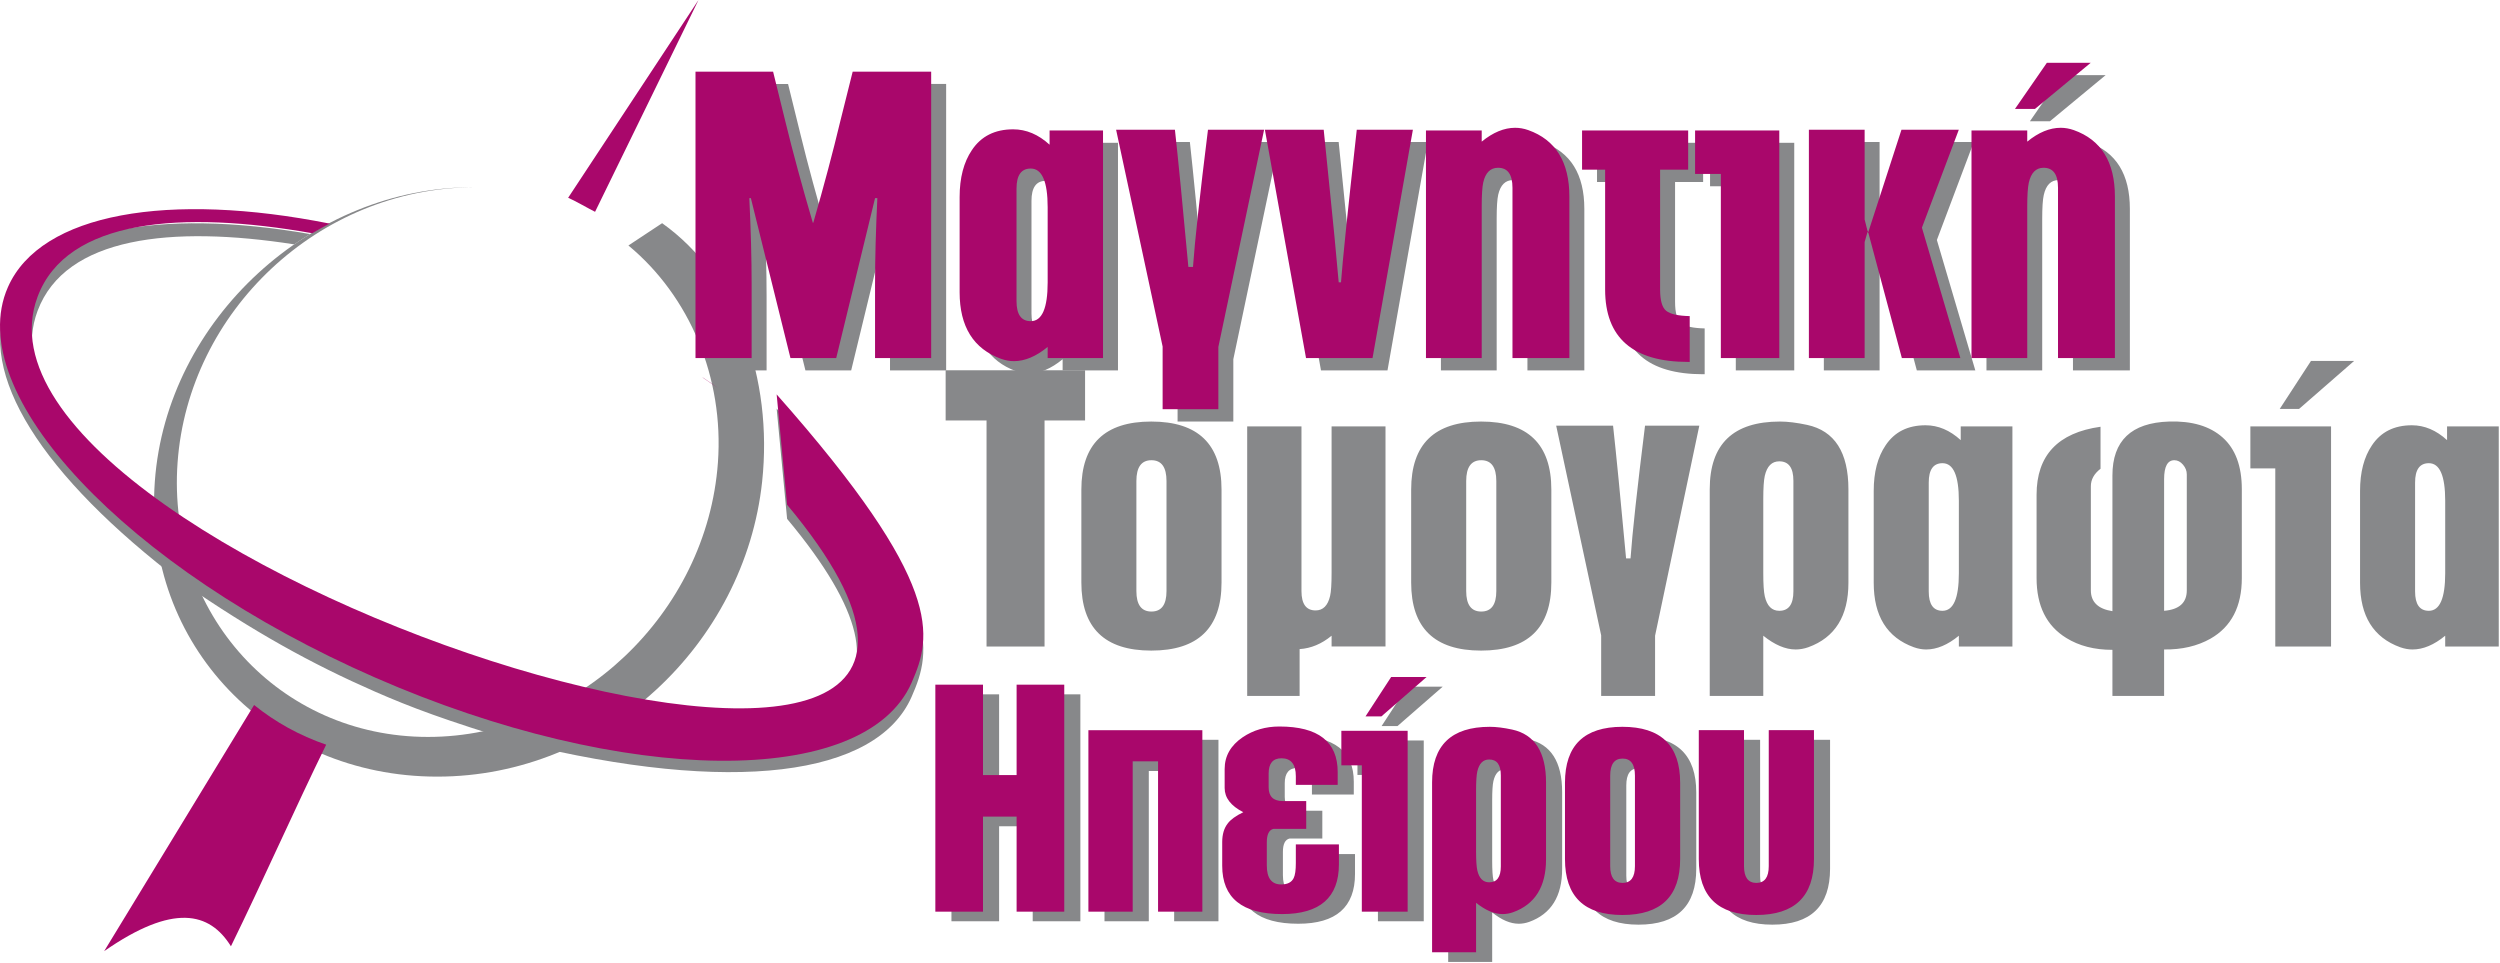
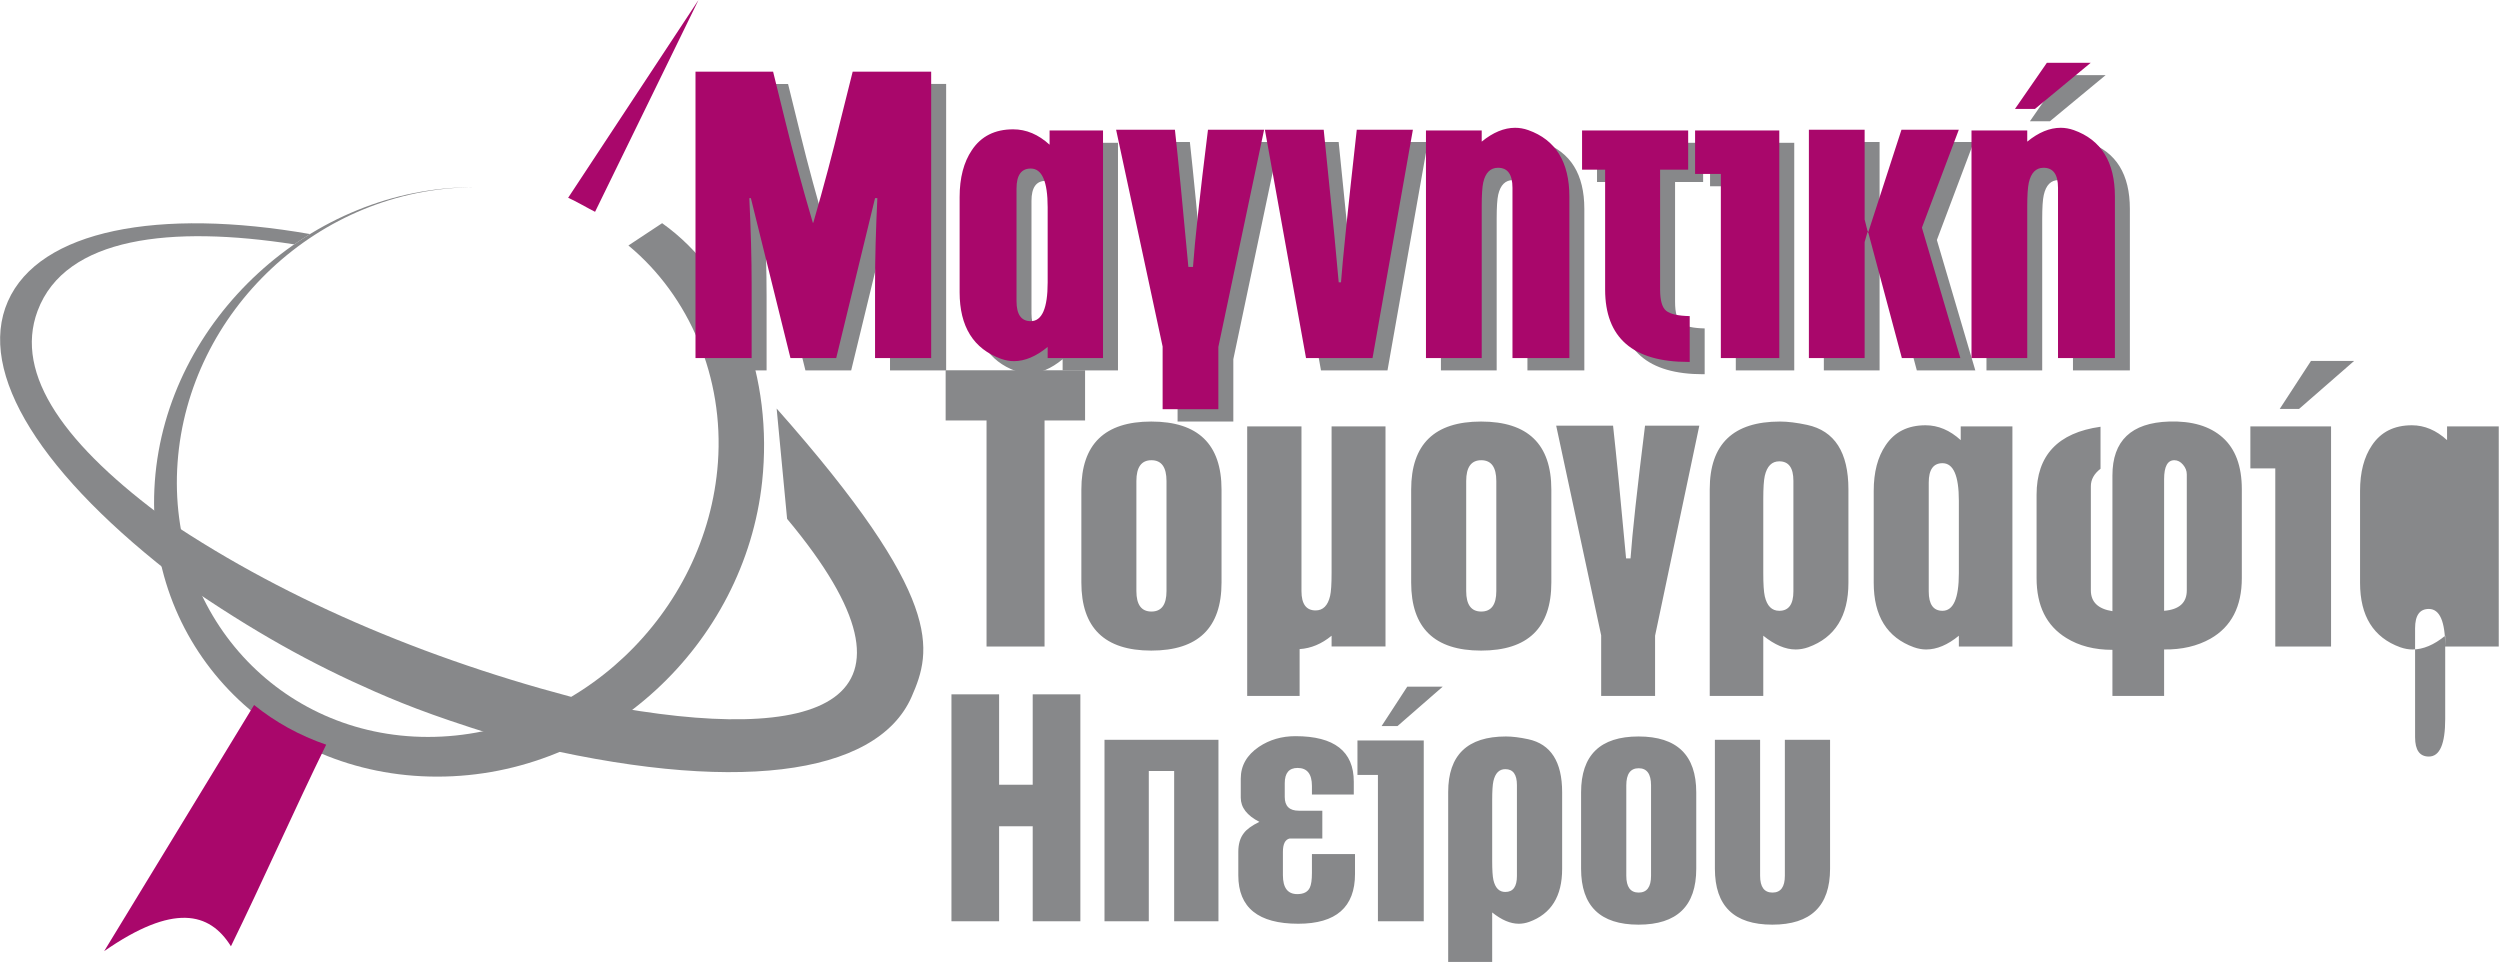
<svg xmlns="http://www.w3.org/2000/svg" xmlns:ns1="http://www.serif.com/" width="100%" height="100%" viewBox="0 0 1409 543" version="1.1" xml:space="preserve" style="fill-rule:evenodd;clip-rule:evenodd;stroke-linejoin:round;stroke-miterlimit:2;">
  <rect id="Inverted-Logo" ns1:id="Inverted Logo" x="0" y="0" width="1408.29" height="542.145" style="fill:none;" />
  <path d="M582.036,519.244l-0,-53.548l-18.941,-0l-0,53.548l-26.859,0l-0,-127.93l26.859,0l-0,50.964l18.941,0l-0,-50.964l26.859,0l-0,127.93l-26.859,0Zm79.719,0l-0,-84.714l-14.292,-0l-0,84.714l-24.966,0l-0,-102.276l64.224,0l-0,102.276l-24.966,0Zm69.905,1.378c-22.499,-0 -33.748,-9.097 -33.748,-27.262l0,-13.259c0,-4.391 1.032,-7.891 3.101,-10.531c1.605,-2.181 4.534,-4.305 8.779,-6.371c-7.001,-3.558 -10.501,-8.121 -10.501,-13.631l-0,-10.704c-0,-7.346 3.414,-13.316 10.214,-17.935c5.999,-4.017 12.857,-6.026 20.605,-6.026c21.924,-0 32.887,8.55 32.887,25.654l-0,7.231l-23.589,0l0,-4.82c0,-6.772 -2.697,-10.159 -8.093,-10.159c-4.821,-0 -7.231,2.87 -7.231,8.608l0,7.749c0,5.166 2.639,7.748 7.919,7.748l13.258,0l-0,15.669l-13.946,0c-3.902,0 -5.394,0 -4.477,0c-2.524,0.574 -3.788,3.098 -3.788,7.576l0,13.086c0,7.117 2.698,10.675 8.092,10.675c3.559,0 5.912,-1.206 7.06,-3.617c0.803,-1.606 1.206,-4.418 1.206,-8.435l0,-10.504l24.278,-0l-0,11.191c-0,18.712 -10.677,28.067 -32.026,28.067Zm55.957,-111.402l-8.954,0l14.465,-22.211l19.972,0l-25.483,22.211Zm-11.019,110.024l-0,-82.475l-11.536,0l0,-19.457l37.364,0l-0,101.932l-25.828,0Zm85.23,0.344c-1.951,0.69 -3.901,1.034 -5.853,1.034c-4.707,-0 -9.699,-2.125 -14.979,-6.37l-0,27.893l-24.796,-0l0,-95.733c0,-20.891 10.848,-31.336 32.544,-31.336c3.558,-0 7.748,0.514 12.568,1.548c12.743,2.756 19.113,12.713 19.113,29.844l-0,43.276c-0,15.41 -6.199,25.369 -18.597,29.844Zm-6.887,-77.108c0,-5.998 -2.18,-8.982 -6.544,-8.982c-3.443,0 -5.68,2.238 -6.713,6.744c-0.459,2.065 -0.688,5.624 -0.688,10.675l-0,34.349c-0,5.08 0.229,8.638 0.688,10.704c1.033,4.507 3.27,6.744 6.713,6.744c4.364,-0 6.544,-2.984 6.544,-8.981l0,-51.253Zm68.528,78.659c-21.58,0 -32.369,-10.504 -32.369,-31.51l-0,-43.046c-0,-21.006 10.789,-31.507 32.369,-31.507c21.695,-0 32.541,10.501 32.541,31.507l0,43.046c0,21.006 -10.846,31.51 -32.541,31.51Zm7.06,-78.516c-0,-6.427 -2.325,-9.641 -6.975,-9.641c-4.648,-0 -6.972,3.214 -6.972,9.641l-0,50.967c-0,6.311 2.324,9.469 6.972,9.469c4.65,0 6.975,-3.158 6.975,-9.469l-0,-50.967Zm68.354,78.516c-21.579,0 -32.368,-10.504 -32.368,-31.51l-0,-72.661l25.48,0l0,76.622c0,6.311 2.325,9.469 6.974,9.469c4.65,0 6.975,-3.158 6.975,-9.469l-0,-76.622l25.48,0l0,72.661c0,21.006 -10.845,31.51 -32.541,31.51" style="fill:#87888a;fill-rule:nonzero;" />
  <path d="M501.609,208.753l-0,-41.82c-0,-14.012 0.433,-30.118 1.3,-48.318l-1.3,0l-21.885,90.138l-25.784,0l-22.318,-90.138l-0.867,0c0.867,18.2 1.3,34.306 1.3,48.318l0,41.82l-31.633,0l-0,-161.427l43.731,0l6.934,28.17c4.19,17.189 9.354,36.186 15.457,56.985l0.288,-0.072c5.995,-20.837 11.053,-39.831 15.168,-57.057l7.006,-28.026l44.239,0l0,161.427l-31.636,0Zm97.289,0l0,-6.283c-6.501,5.344 -12.856,8.016 -19.068,8.016c-2.311,-0 -4.694,-0.433 -7.15,-1.3c-15.602,-5.634 -23.402,-18.164 -23.402,-37.558l-0,-53.591c-0,-10.87 2.313,-19.682 6.899,-26.472c5.2,-7.836 12.964,-11.736 23.291,-11.736c7.367,0 14.192,2.888 20.513,8.668l-0,-8.019l30.118,0l-0,128.275l-31.201,0Zm0,-84.937c0,-14.591 -3.177,-21.886 -9.534,-21.886c-5.344,-0 -8.017,3.756 -8.017,11.267l0,63.488c0,7.511 2.673,11.266 8.017,11.266c6.357,0 9.534,-7.294 9.534,-21.884l0,-42.251Zm96.204,78.654l0,35.101l-31.416,-0l-0,-35.319l-26.22,-122.207l33.152,0c1.879,17.045 4.405,42.83 7.585,77.354l2.6,0c1.011,-14.445 3.827,-40.23 8.45,-77.354l31.634,0l-25.785,122.425Zm86.889,6.283l-37.484,0l-23.187,-128.708l33.152,0l4.552,45.071c0.721,6.498 2.021,20.151 3.9,40.951l1.301,-0c0.867,-11.989 3.826,-40.664 8.882,-86.022l31.635,0l-22.751,128.708Zm110.94,0l-32.068,0l-0,-95.989c-0,-7.512 -2.709,-11.268 -8.126,-11.268c-4.296,0 -7.078,2.746 -8.343,8.234c-0.576,2.6 -0.866,7.08 -0.866,13.435l0,85.588l-31.418,0l-0,-128.275l31.418,0l0,6.285c6.357,-5.201 12.639,-7.8 18.85,-7.8c2.457,-0 4.913,0.433 7.368,1.3c15.458,5.488 23.185,17.984 23.185,37.486l-0,91.004Zm66.954,2.167c-31.202,0 -46.802,-13.615 -46.802,-40.807l0,-67.532l-13.001,-0l-0,-22.103l59.803,0l-0,22.103l-15.816,-0l-0,67.531c-0,6.212 1.154,10.219 3.466,12.026c2.311,1.84 6.716,2.817 13.217,2.96l0,25.822l-0.867,-0Zm18.417,-2.167l0,-103.791l-14.517,0l0,-24.484l47.454,0l0,128.275l-32.937,0Zm102.02,0l-19.177,-71.686l-1.806,6.286l0,65.4l-31.418,0l-0,-128.708l31.418,0l0,50.596l1.915,7.583l18.85,-58.179l32.322,0l-20.802,55.217l21.669,73.491l-32.971,0Zm75.006,-140.407l-11.267,-0l17.986,-26.003l24.7,0l-31.419,26.003Zm45.069,140.407l-32.067,0l-0,-95.989c-0,-7.512 -2.71,-11.268 -8.126,-11.268c-4.296,0 -7.077,2.818 -8.342,8.452c-0.578,2.6 -0.867,7.078 -0.867,13.435l-0,85.37l-31.418,0l-0,-128.275l31.418,0l-0,6.285c6.357,-5.201 12.639,-7.8 18.851,-7.8c2.456,-0 4.912,0.433 7.367,1.3c15.458,5.488 23.184,17.984 23.184,37.486l-0,91.004Z" style="fill:#87888a;fill-rule:nonzero;" />
  <path d="M266.944,105.546c-87.316,0.442 -160.721,69.923 -166.858,155.118c-6.136,85.19 57.26,154.671 141.131,154.671c83.866,-0 157.272,-69.481 163.408,-154.671c3.439,-47.732 -15.854,-93.651 -50.449,-122.306l19.002,-12.57c42.009,29.812 62.584,87.439 56.366,145.622c-9.779,91.535 -88.86,166.299 -183.119,166.299c-94.264,0 -165.764,-74.706 -159.166,-166.299c6.598,-91.598 88.861,-166.305 179.685,-165.864" style="fill:#87888a;" />
  <path d="M58.707,536.069l84.497,-138.735c11.938,9.632 25.604,17.234 40.63,22.363c-17.551,35.822 -36.129,77.802 -53.679,113.625c-12.057,-19.394 -32.514,-24.283 -71.448,2.747Zm261.5,-424.601l73.465,-111.468c-13.813,28.196 -44.477,91.181 -58.29,119.377c-3.015,-1.464 -12.026,-6.664 -15.175,-7.909" style="fill:#a9076b;" />
  <path d="M493.177,201.813l-0,-41.818c-0,-14.013 0.433,-30.119 1.3,-48.319l-1.3,0l-21.885,90.137l-25.785,0l-22.317,-90.137l-0.867,0c0.867,18.2 1.3,34.306 1.3,48.319l0,41.818l-31.634,0l-0,-161.426l43.732,0l6.933,28.17c4.19,17.189 9.354,36.185 15.458,56.985l0.288,-0.072c5.995,-20.837 11.052,-39.832 15.168,-57.057l7.006,-28.026l44.239,0l0,161.426l-31.636,0Zm97.288,0l0,-6.283c-6.5,5.345 -12.855,8.017 -19.068,8.017c-2.31,0 -4.693,-0.433 -7.15,-1.3c-15.601,-5.634 -23.401,-18.165 -23.401,-37.558l-0,-53.592c-0,-10.869 2.312,-19.68 6.898,-26.471c5.201,-7.835 12.964,-11.736 23.291,-11.736c7.368,0 14.193,2.888 20.513,8.667l-0,-8.017l30.119,-0l-0,128.273l-31.202,0Zm0,-84.937c0,-14.59 -3.176,-21.886 -9.534,-21.886c-5.344,0 -8.016,3.757 -8.016,11.268l0,63.488c0,7.511 2.672,11.266 8.016,11.266c6.358,-0 9.534,-7.294 9.534,-21.885l0,-42.251Zm96.205,78.654l0,35.102l-31.416,0l-0,-35.319l-26.22,-122.207l33.152,-0c1.879,17.046 4.405,42.83 7.585,77.354l2.6,-0c1.01,-14.445 3.826,-40.229 8.449,-77.354l31.635,-0l-25.785,122.424Zm86.888,6.283l-37.483,0l-23.187,-128.707l33.152,-0l4.552,45.071c0.721,6.498 2.021,20.15 3.9,40.95l1.3,0c0.867,-11.989 3.827,-40.663 8.883,-86.021l31.634,-0l-22.751,128.707Zm110.94,0l-32.067,0l-0,-95.989c-0,-7.511 -2.71,-11.267 -8.126,-11.267c-4.297,-0 -7.078,2.746 -8.343,8.234c-0.577,2.6 -0.867,7.08 -0.867,13.435l-0,85.587l-31.418,0l-0,-128.273l31.418,-0l-0,6.284c6.357,-5.2 12.64,-7.801 18.851,-7.801c2.457,0 4.913,0.434 7.368,1.3c15.458,5.488 23.184,17.984 23.184,37.486l-0,91.004Zm66.955,2.167c-31.202,0 -46.802,-13.615 -46.802,-40.806l0,-67.533l-13.001,-0l-0,-22.101l59.803,-0l-0,22.101l-15.817,-0l-0,67.533c-0,6.21 1.154,10.218 3.467,12.025c2.311,1.841 6.716,2.816 13.217,2.959l-0,25.822l-0.867,0Zm18.417,-2.167l-0,-103.789l-14.517,0l0,-24.484l47.454,-0l-0,128.273l-32.937,0Zm102.02,0l-19.178,-71.685l-1.805,6.285l0,65.4l-31.418,0l-0,-128.707l31.418,-0l0,50.595l1.915,7.584l18.85,-58.179l32.322,-0l-20.802,55.217l21.669,73.49l-32.971,0Zm75.006,-140.406l-11.267,-0l17.985,-26.002l24.701,-0l-31.419,26.002Zm45.069,140.406l-32.068,0l-0,-95.989c-0,-7.511 -2.709,-11.267 -8.125,-11.267c-4.297,-0 -7.078,2.818 -8.343,8.451c-0.577,2.601 -0.867,7.078 -0.867,13.435l0,85.37l-31.419,0l0,-128.273l31.419,-0l0,6.284c6.357,-5.2 12.64,-7.801 18.851,-7.801c2.457,0 4.913,0.434 7.368,1.3c15.456,5.488 23.184,17.984 23.184,37.486l-0,91.004Z" style="fill:#a9076b;fill-rule:nonzero;" />
-   <path d="M572.958,513.798l0,-53.548l-18.939,-0l-0,53.548l-26.859,0l-0,-127.93l26.859,0l-0,50.964l18.939,0l0,-50.964l26.86,0l-0,127.93l-26.86,0Zm79.72,0l-0,-84.713l-14.291,-0l-0,84.713l-24.967,0l-0,-102.276l64.225,0l-0,102.276l-24.967,0Zm69.905,1.378c-22.499,-0 -33.747,-9.097 -33.747,-27.262l0,-13.26c0,-4.39 1.032,-7.89 3.1,-10.53c1.605,-2.181 4.534,-4.305 8.78,-6.371c-7.002,-3.559 -10.501,-8.121 -10.501,-13.631l-0,-10.704c-0,-7.346 3.413,-13.315 10.213,-17.935c6,-4.017 12.858,-6.026 20.606,-6.026c21.923,-0 32.886,8.55 32.886,25.654l-0,7.231l-23.589,0l-0,-4.82c-0,-6.772 -2.697,-10.159 -8.092,-10.159c-4.822,-0 -7.231,2.87 -7.231,8.609l0,7.748c0,5.166 2.639,7.748 7.919,7.748l13.258,-0l-0,15.669l-13.946,0c-3.902,0 -5.395,0 -4.478,0c-2.524,0.574 -3.787,3.098 -3.787,7.576l0,13.086c0,7.117 2.698,10.675 8.092,10.675c3.559,0 5.911,-1.206 7.06,-3.616c0.803,-1.607 1.205,-4.419 1.205,-8.436l-0,-10.505l24.279,0l-0,11.193c-0,18.711 -10.677,28.066 -32.027,28.066Zm55.957,-111.402l-8.953,0l14.465,-22.211l19.972,-0l-25.484,22.211Zm-11.018,110.024l-0,-82.475l-11.537,0l0,-19.457l37.364,0l-0,101.932l-25.827,0Zm85.23,0.344c-1.951,0.69 -3.903,1.034 -5.853,1.034c-4.707,-0 -9.7,-2.124 -14.98,-6.37l0,27.893l-24.796,-0l0,-95.732c0,-20.892 10.848,-31.338 32.545,-31.338c3.557,0 7.747,0.515 12.567,1.549c12.742,2.756 19.113,12.714 19.113,29.844l0,43.275c0,15.411 -6.2,25.37 -18.596,29.845Zm-6.887,-77.107c-0,-6 -2.181,-8.982 -6.544,-8.982c-3.443,-0 -5.68,2.237 -6.714,6.743c-0.458,2.066 -0.688,5.624 -0.688,10.675l0,34.35c0,5.079 0.23,8.637 0.688,10.703c1.034,4.507 3.271,6.744 6.714,6.744c4.363,-0 6.544,-2.984 6.544,-8.981l-0,-51.252Zm68.527,78.658c-21.579,0 -32.369,-10.504 -32.369,-31.51l0,-43.046c0,-21.005 10.79,-31.508 32.369,-31.508c21.695,0 32.541,10.503 32.541,31.508l0,43.046c0,21.006 -10.846,31.51 -32.541,31.51Zm7.06,-78.516c0,-6.427 -2.324,-9.641 -6.975,-9.641c-4.648,-0 -6.973,3.214 -6.973,9.641l0,50.967c0,6.311 2.325,9.469 6.973,9.469c4.651,0 6.975,-3.158 6.975,-9.469l0,-50.967Zm68.355,78.516c-21.58,0 -32.37,-10.504 -32.37,-31.51l0,-72.661l25.482,0l0,76.622c0,6.311 2.325,9.469 6.973,9.469c4.65,0 6.975,-3.158 6.975,-9.469l-0,-76.622l25.481,0l0,72.661c0,21.006 -10.846,31.51 -32.541,31.51" style="fill:#a9076b;fill-rule:nonzero;" />
-   <path d="M588.707,236.956l-0,127.411l-32.69,0l0,-127.411l-23.052,0l0,-28.29l78.585,0l-0,28.29l-22.843,0Zm60.143,129.716c-26.264,0 -39.395,-12.783 -39.395,-38.348l-0,-52.39c-0,-25.567 13.131,-38.348 39.395,-38.348c26.405,-0 39.606,12.781 39.606,38.348l0,52.39c0,25.565 -13.201,38.348 -39.606,38.348Zm8.592,-95.558c-0,-7.823 -2.828,-11.735 -8.487,-11.735c-5.657,0 -8.487,3.912 -8.487,11.735l0,62.03c0,7.683 2.83,11.525 8.487,11.525c5.659,0 8.487,-3.842 8.487,-11.525l-0,-62.03Zm93.042,93.253l0,-6.077c-5.587,4.61 -11.593,7.125 -18.02,7.545l0,26.404l-29.549,-0l-0,-151.931l30.596,0l0,92.836c0,7.263 2.655,10.896 7.965,10.896c4.19,0 6.914,-2.725 8.171,-8.172c0.56,-2.375 0.837,-6.707 0.837,-12.994l0,-82.566l30.388,0l-0,124.059l-30.388,0Zm84.244,2.305c-26.264,0 -39.396,-12.783 -39.396,-38.348l0,-52.39c0,-25.567 13.132,-38.348 39.396,-38.348c26.405,-0 39.606,12.781 39.606,38.348l-0,52.39c-0,25.565 -13.201,38.348 -39.606,38.348Zm8.592,-95.558c-0,-7.823 -2.828,-11.735 -8.487,-11.735c-5.657,0 -8.486,3.912 -8.486,11.735l-0,62.03c-0,7.683 2.829,11.525 8.486,11.525c5.659,0 8.487,-3.842 8.487,-11.525l-0,-62.03Zm89.481,87.176l-0,33.949l-30.385,-0l0,-34.158l-25.358,-118.19l32.062,-0c1.818,16.485 4.263,41.423 7.335,74.811l2.515,0c0.977,-13.97 3.702,-38.908 8.173,-74.811l30.595,-0l-24.937,118.399Zm86.338,6.497c-2.375,0.838 -4.75,1.258 -7.125,1.258c-5.728,-0 -11.806,-2.585 -18.233,-7.755l0,33.949l-30.176,-0l-0,-116.515c-0,-25.427 13.203,-38.138 39.607,-38.138c4.33,-0 9.43,0.627 15.297,1.885c15.508,3.352 23.262,15.473 23.262,36.323l-0,52.67c-0,18.755 -7.544,30.874 -22.632,36.323Zm-8.382,-93.847c0,-7.299 -2.655,-10.932 -7.964,-10.932c-4.192,0 -6.914,2.723 -8.172,8.207c-0.56,2.515 -0.84,6.847 -0.84,12.993l0,41.806c0,6.182 0.28,10.514 0.84,13.029c1.258,5.482 3.98,8.206 8.172,8.206c5.309,0 7.964,-3.632 7.964,-10.931l0,-62.378Zm93.253,93.427l-0,-6.077c-6.287,5.17 -12.434,7.755 -18.441,7.755c-2.235,-0 -4.54,-0.42 -6.914,-1.258c-15.089,-5.449 -22.633,-17.568 -22.633,-36.323l0,-51.832c0,-10.512 2.235,-19.034 6.67,-25.6c5.029,-7.579 12.538,-11.351 22.527,-11.351c7.126,-0 13.727,2.794 19.838,8.381l-0,-7.754l29.13,0l-0,124.059l-30.177,0Zm-0,-82.146c-0,-14.11 -3.073,-21.165 -9.22,-21.165c-5.169,-0 -7.753,3.632 -7.753,10.897l-0,61.4c-0,7.264 2.584,10.896 7.753,10.896c6.147,0 9.22,-7.054 9.22,-21.165l-0,-40.863Zm115.677,83.824l0,26.194l-29.129,-0l-0,-25.987c-10.162,0 -18.826,-2.235 -26.021,-6.705c-11.14,-6.845 -16.727,-18.092 -16.727,-33.738l-0,-46.94c-0,-22.215 12.013,-34.997 36.043,-38.351l0,23.68c-3.632,2.795 -5.449,6.077 -5.449,9.849l0,58.677c0,6.566 4.052,10.478 12.154,11.735l-0,-76.488c-0,-19.558 10.618,-29.688 31.853,-30.385c12.992,-0.42 23.086,2.584 30.282,9.009c7.195,6.427 10.791,16.136 10.791,29.129l0,50.085c0,16.066 -5.901,27.452 -17.672,34.158c-7.44,4.19 -16.171,6.217 -26.125,6.078Zm12.784,-98.703c-0,-1.956 -0.7,-3.771 -2.132,-5.449c-1.431,-1.677 -3.038,-2.514 -4.89,-2.514c-3.842,0 -5.762,3.562 -5.762,10.689l0,74.181c8.522,-0.697 12.784,-4.539 12.784,-11.525l-0,-65.382Zm63.286,-36.883l-10.897,0l17.603,-27.032l24.308,-0l-31.014,27.032Zm-13.411,133.908l-0,-100.379l-14.042,0l0,-23.68l45.475,0l0,124.059l-31.433,0Zm95.767,0l0,-6.077c-6.287,5.17 -12.434,7.755 -18.441,7.755c-2.235,-0 -4.54,-0.42 -6.915,-1.258c-15.088,-5.449 -22.632,-17.568 -22.632,-36.323l0,-51.832c0,-10.512 2.235,-19.034 6.67,-25.6c5.029,-7.579 12.538,-11.351 22.527,-11.351c7.126,-0 13.726,2.794 19.838,8.381l0,-7.754l29.13,0l-0,124.059l-30.177,0Zm0,-82.146c0,-14.11 -3.073,-21.165 -9.22,-21.165c-5.169,-0 -7.754,3.632 -7.754,10.897l0,61.4c0,7.264 2.585,10.896 7.754,10.896c6.147,0 9.22,-7.054 9.22,-21.165l0,-40.863Z" style="fill:#87888a;fill-rule:nonzero;" />
+   <path d="M588.707,236.956l-0,127.411l-32.69,0l0,-127.411l-23.052,0l0,-28.29l78.585,0l-0,28.29l-22.843,0Zm60.143,129.716c-26.264,0 -39.395,-12.783 -39.395,-38.348l-0,-52.39c-0,-25.567 13.131,-38.348 39.395,-38.348c26.405,-0 39.606,12.781 39.606,38.348l0,52.39c0,25.565 -13.201,38.348 -39.606,38.348Zm8.592,-95.558c-0,-7.823 -2.828,-11.735 -8.487,-11.735c-5.657,0 -8.487,3.912 -8.487,11.735l0,62.03c0,7.683 2.83,11.525 8.487,11.525c5.659,0 8.487,-3.842 8.487,-11.525l-0,-62.03Zm93.042,93.253l0,-6.077c-5.587,4.61 -11.593,7.125 -18.02,7.545l0,26.404l-29.549,-0l-0,-151.931l30.596,0l0,92.836c0,7.263 2.655,10.896 7.965,10.896c4.19,0 6.914,-2.725 8.171,-8.172c0.56,-2.375 0.837,-6.707 0.837,-12.994l0,-82.566l30.388,0l-0,124.059l-30.388,0Zm84.244,2.305c-26.264,0 -39.396,-12.783 -39.396,-38.348l0,-52.39c0,-25.567 13.132,-38.348 39.396,-38.348c26.405,-0 39.606,12.781 39.606,38.348l-0,52.39c-0,25.565 -13.201,38.348 -39.606,38.348Zm8.592,-95.558c-0,-7.823 -2.828,-11.735 -8.487,-11.735c-5.657,0 -8.486,3.912 -8.486,11.735l-0,62.03c-0,7.683 2.829,11.525 8.486,11.525c5.659,0 8.487,-3.842 8.487,-11.525l-0,-62.03Zm89.481,87.176l-0,33.949l-30.385,-0l0,-34.158l-25.358,-118.19l32.062,-0c1.818,16.485 4.263,41.423 7.335,74.811l2.515,0c0.977,-13.97 3.702,-38.908 8.173,-74.811l30.595,-0l-24.937,118.399Zm86.338,6.497c-2.375,0.838 -4.75,1.258 -7.125,1.258c-5.728,-0 -11.806,-2.585 -18.233,-7.755l0,33.949l-30.176,-0l-0,-116.515c-0,-25.427 13.203,-38.138 39.607,-38.138c4.33,-0 9.43,0.627 15.297,1.885c15.508,3.352 23.262,15.473 23.262,36.323l-0,52.67c-0,18.755 -7.544,30.874 -22.632,36.323Zm-8.382,-93.847c0,-7.299 -2.655,-10.932 -7.964,-10.932c-4.192,0 -6.914,2.723 -8.172,8.207c-0.56,2.515 -0.84,6.847 -0.84,12.993l0,41.806c0,6.182 0.28,10.514 0.84,13.029c1.258,5.482 3.98,8.206 8.172,8.206c5.309,0 7.964,-3.632 7.964,-10.931l0,-62.378Zm93.253,93.427l-0,-6.077c-6.287,5.17 -12.434,7.755 -18.441,7.755c-2.235,-0 -4.54,-0.42 -6.914,-1.258c-15.089,-5.449 -22.633,-17.568 -22.633,-36.323l0,-51.832c0,-10.512 2.235,-19.034 6.67,-25.6c5.029,-7.579 12.538,-11.351 22.527,-11.351c7.126,-0 13.727,2.794 19.838,8.381l-0,-7.754l29.13,0l-0,124.059l-30.177,0Zm-0,-82.146c-0,-14.11 -3.073,-21.165 -9.22,-21.165c-5.169,-0 -7.753,3.632 -7.753,10.897l-0,61.4c-0,7.264 2.584,10.896 7.753,10.896c6.147,0 9.22,-7.054 9.22,-21.165l-0,-40.863Zm115.677,83.824l0,26.194l-29.129,-0l-0,-25.987c-10.162,0 -18.826,-2.235 -26.021,-6.705c-11.14,-6.845 -16.727,-18.092 -16.727,-33.738l-0,-46.94c-0,-22.215 12.013,-34.997 36.043,-38.351l0,23.68c-3.632,2.795 -5.449,6.077 -5.449,9.849l0,58.677c0,6.566 4.052,10.478 12.154,11.735l-0,-76.488c-0,-19.558 10.618,-29.688 31.853,-30.385c12.992,-0.42 23.086,2.584 30.282,9.009c7.195,6.427 10.791,16.136 10.791,29.129l0,50.085c0,16.066 -5.901,27.452 -17.672,34.158c-7.44,4.19 -16.171,6.217 -26.125,6.078Zm12.784,-98.703c-0,-1.956 -0.7,-3.771 -2.132,-5.449c-1.431,-1.677 -3.038,-2.514 -4.89,-2.514c-3.842,0 -5.762,3.562 -5.762,10.689l0,74.181c8.522,-0.697 12.784,-4.539 12.784,-11.525l-0,-65.382Zm63.286,-36.883l-10.897,0l17.603,-27.032l24.308,-0l-31.014,27.032Zm-13.411,133.908l-0,-100.379l-14.042,0l0,-23.68l45.475,0l0,124.059l-31.433,0Zm95.767,0l0,-6.077c-6.287,5.17 -12.434,7.755 -18.441,7.755c-2.235,-0 -4.54,-0.42 -6.915,-1.258c-15.088,-5.449 -22.632,-17.568 -22.632,-36.323l0,-51.832c0,-10.512 2.235,-19.034 6.67,-25.6c5.029,-7.579 12.538,-11.351 22.527,-11.351c7.126,-0 13.726,2.794 19.838,8.381l0,-7.754l29.13,0l-0,124.059l-30.177,0Zc0,-14.11 -3.073,-21.165 -9.22,-21.165c-5.169,-0 -7.754,3.632 -7.754,10.897l0,61.4c0,7.264 2.585,10.896 7.754,10.896c6.147,0 9.22,-7.054 9.22,-21.165l0,-40.863Z" style="fill:#87888a;fill-rule:nonzero;" />
  <path d="M292.266,418.451c-40.955,-12.342 -60.874,-19.87 -80.882,-28.626c-35.822,-15.68 -68.547,-33.804 -108.559,-61.41c-79.82,-60.559 -116.049,-118.393 -98.378,-158.583c17.72,-40.297 85.231,-52.821 170.308,-37.908c-3.025,1.851 -5.996,3.788 -8.913,5.807c-69.014,-10.741 -129.005,-4.409 -144.653,37.461c-13.539,36.229 16.014,76.319 73.279,118.153c68.516,46.099 152.843,81.262 243.868,103.591c123.53,23.61 193.057,0.623 105.275,-104.501l-5.895,-62.186c94.938,107.219 87.612,136.214 76.051,162.5c-19.745,44.898 -101.28,55.329 -221.501,25.702" style="fill:#87888a;" />
-   <path d="M404.807,218.835c-2.855,-2.009 -5.766,-4.001 -8.731,-5.978c-0.019,-0.05 -0.037,-0.099 -0.054,-0.149c3.167,2.086 6.121,4.134 8.785,6.127Zm-218.981,-92.807c-90.253,-18.016 -162.895,-6.193 -181.379,35.837c-26.285,59.781 66.682,158.604 206.936,219.993c140.258,61.384 276.093,62.706 302.384,2.924c11.561,-26.286 18.887,-55.281 -76.05,-162.5l5.894,62.186c209.789,251.234 -478.749,33.485 -422.423,-117.243c16.413,-43.914 81.604,-48.738 154.824,-35.768c3.201,-1.929 6.473,-3.739 9.814,-5.429" style="fill:#a9076b;" />
</svg>